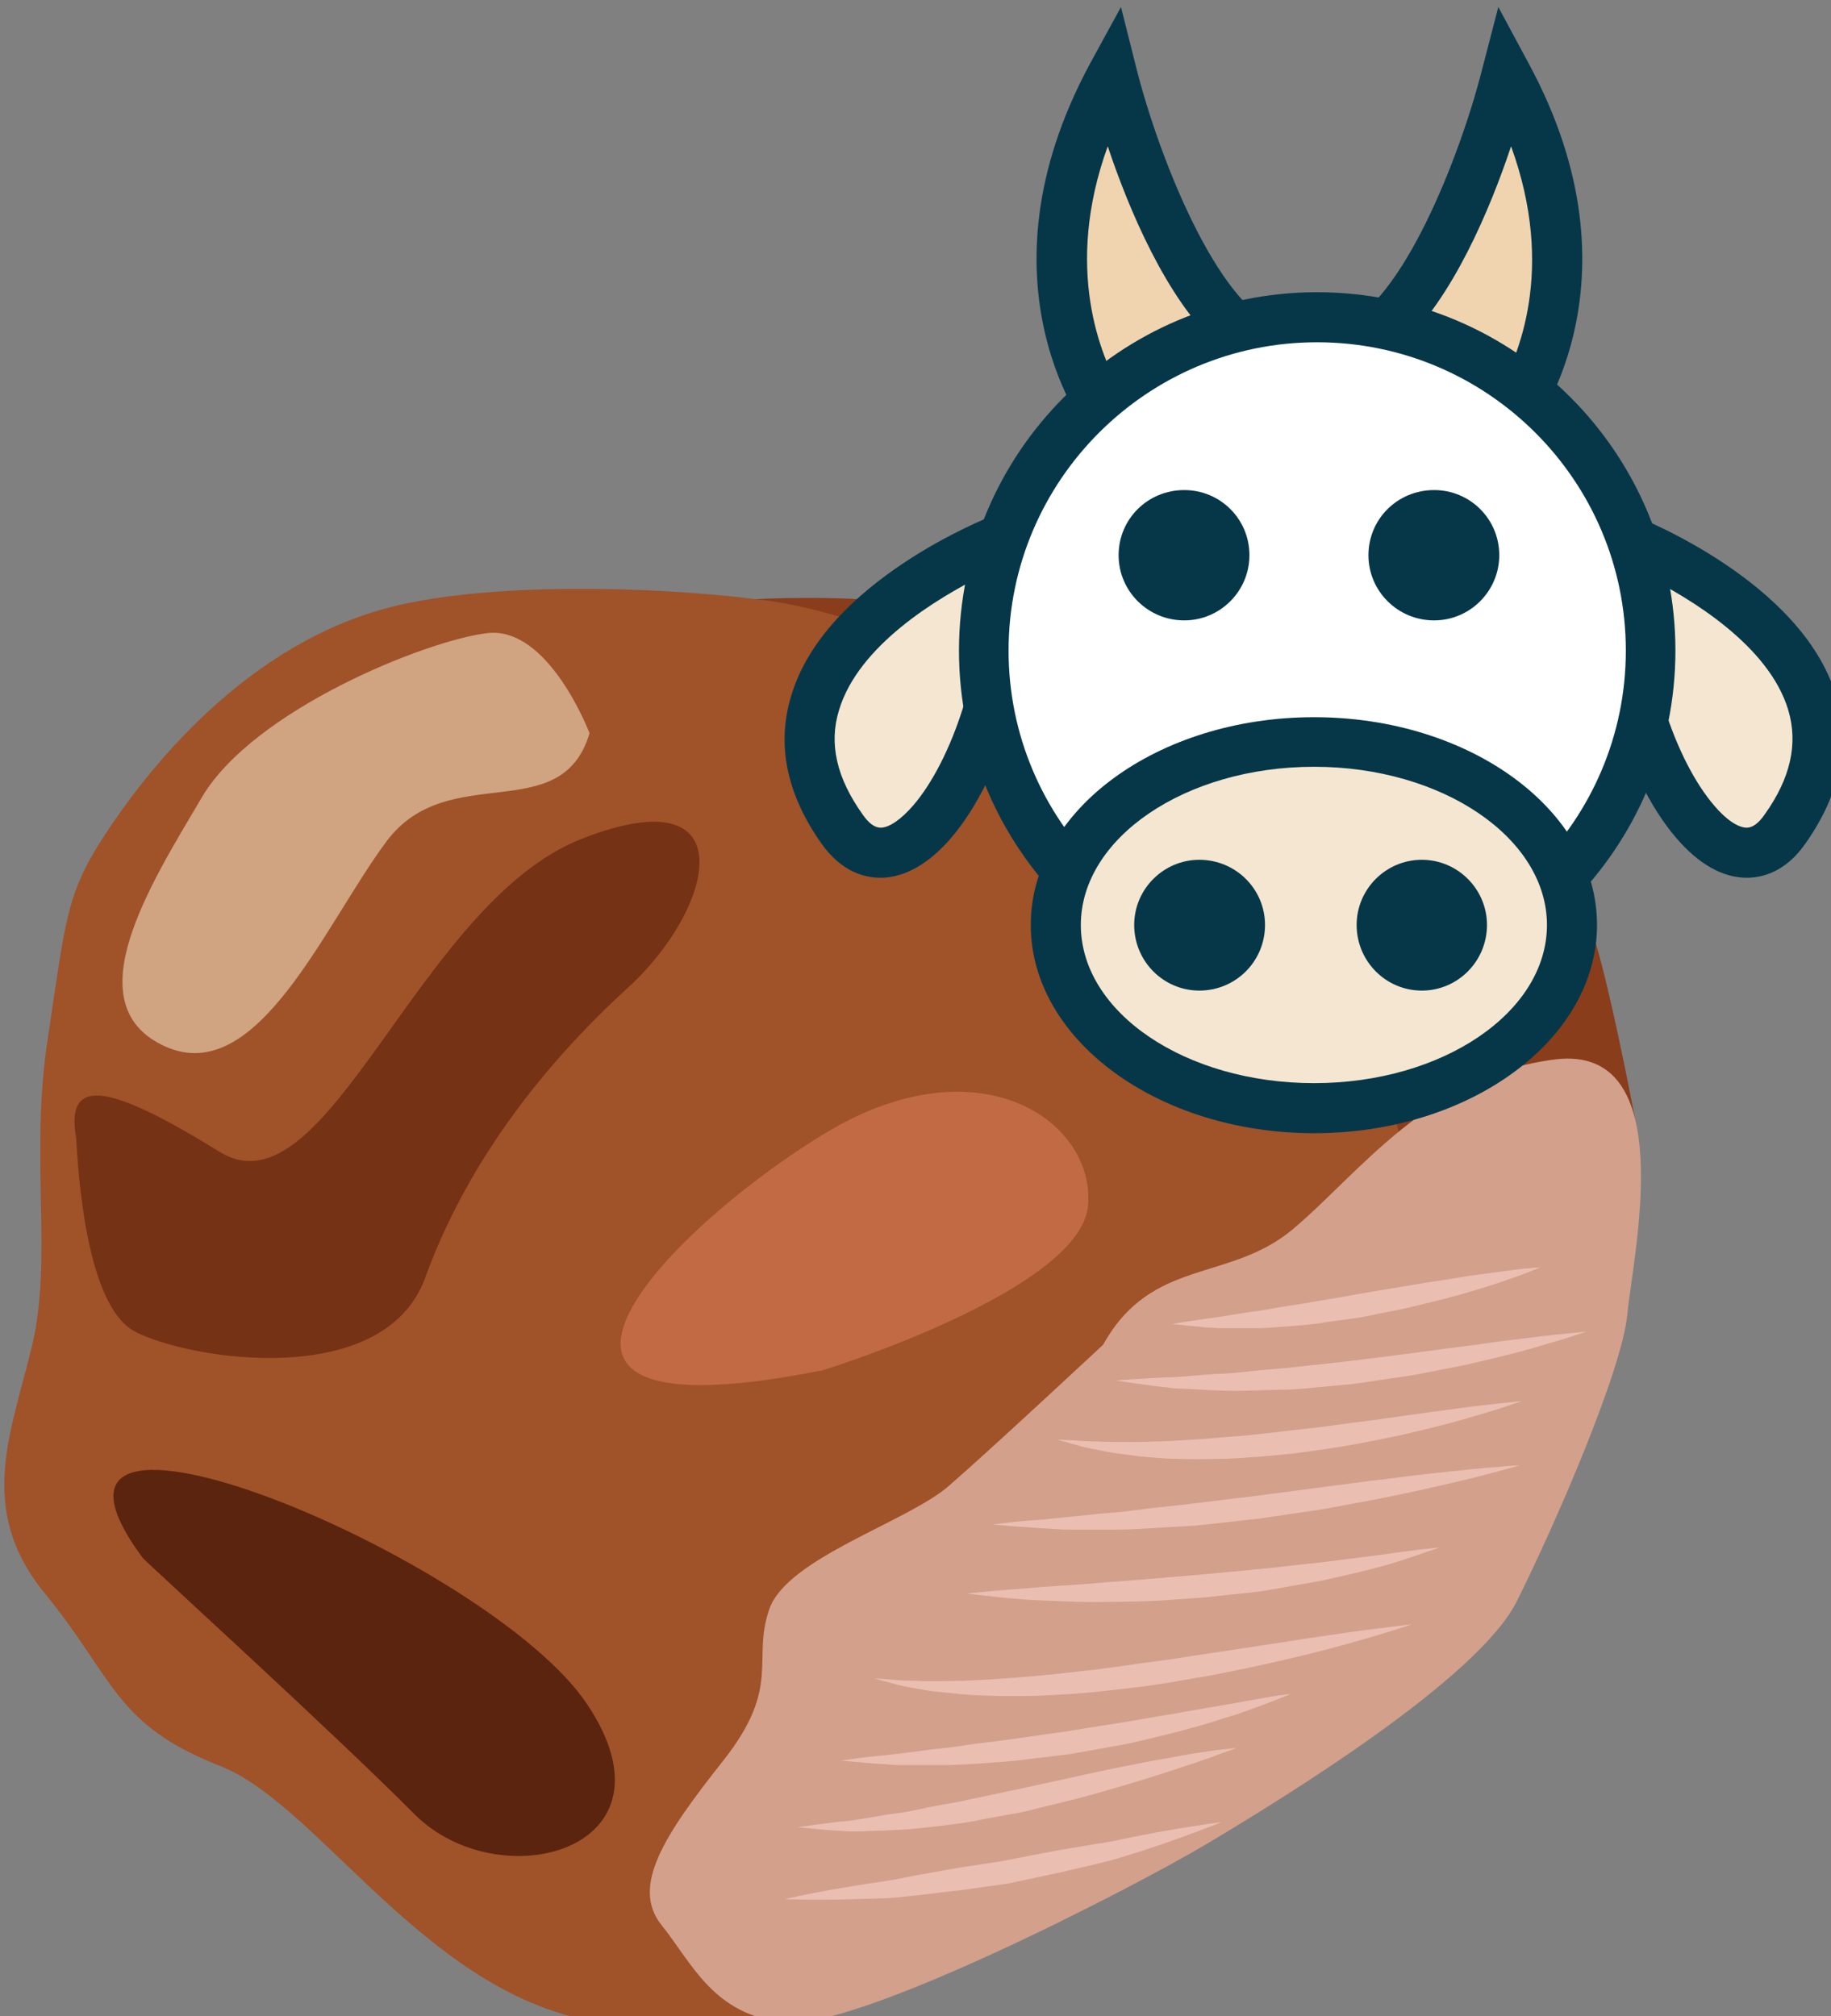
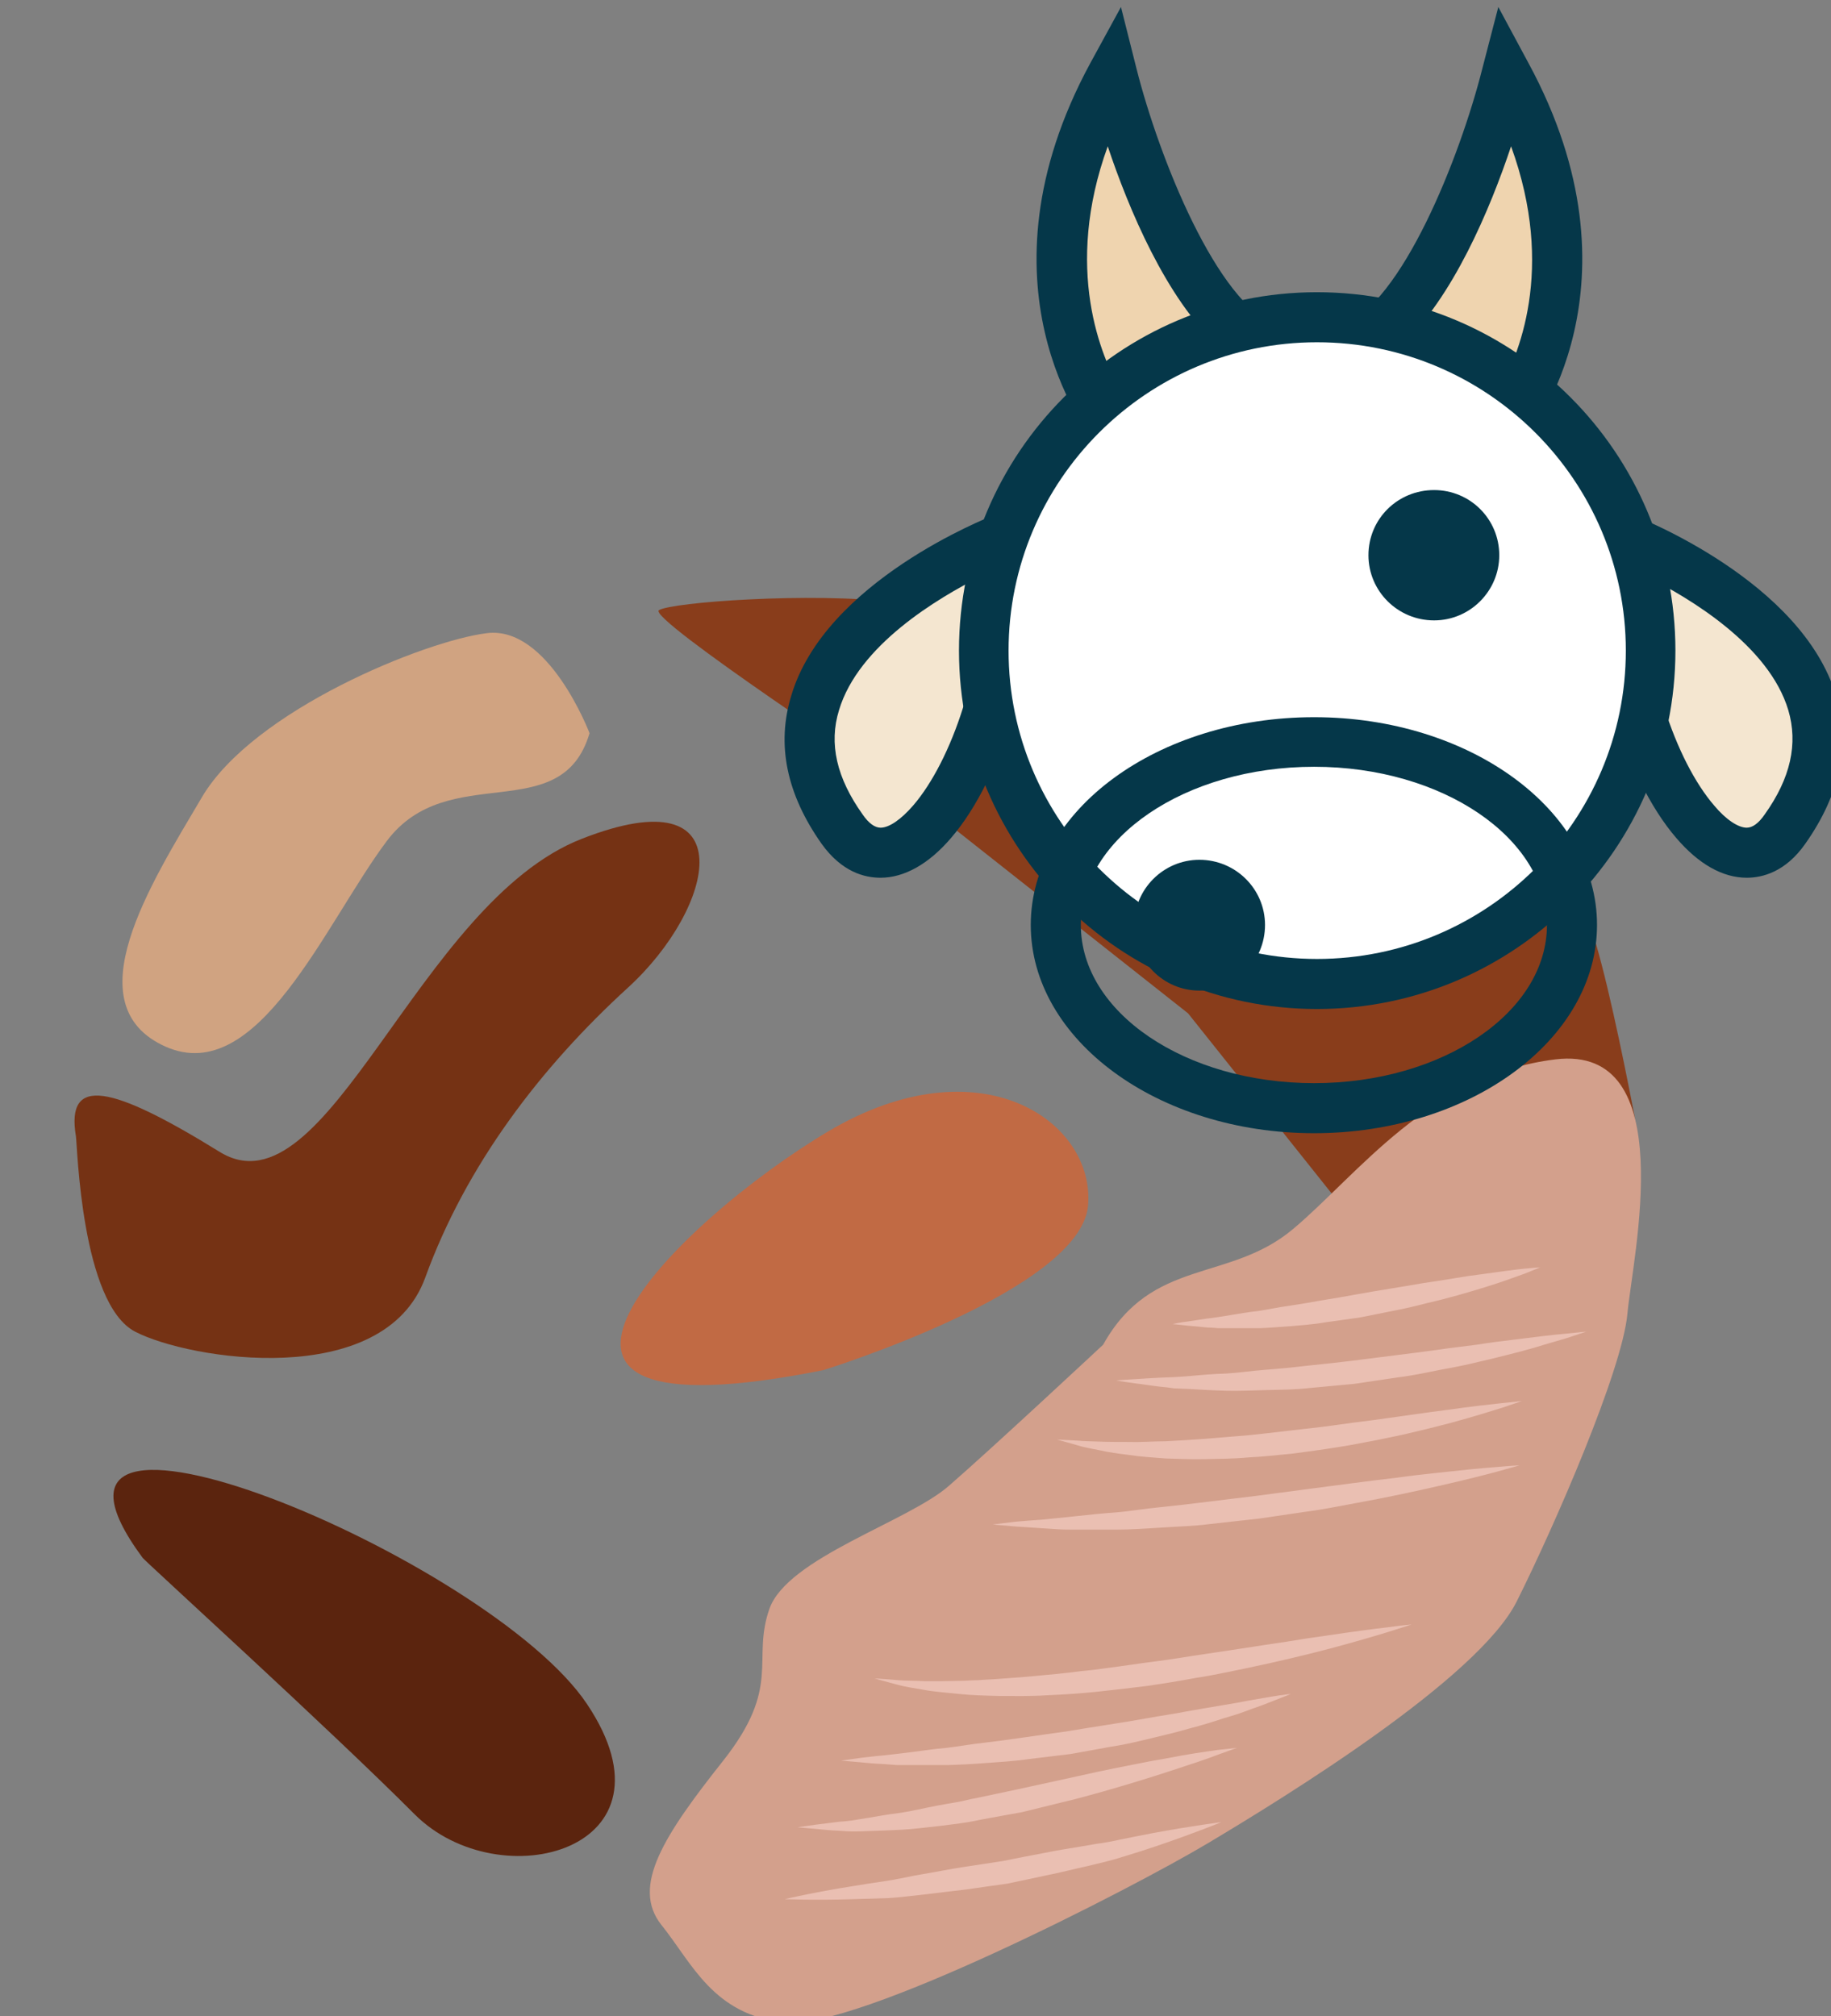
<svg xmlns="http://www.w3.org/2000/svg" xmlns:ns1="http://www.inkscape.org/namespaces/inkscape" xmlns:ns2="http://sodipodi.sourceforge.net/DTD/sodipodi-0.dtd" width="1411.417mm" height="1554.51mm" viewBox="0 0 1411.417 1554.51" version="1.1" id="svg8" ns1:version="0.92.4 (5da689c313, 2019-01-14)" ns2:docname="4737.svg">
  <rect x="0" y="0" width="1411.417" height="1554.51" fill="#808080" stroke="none" />
  <defs id="defs2">
    <style type="text/css" id="style2">
    .fil9 {fill:#053749;fill-rule:nonzero}
    .fil5 {fill:#5B240E;fill-rule:nonzero}
    .fil4 {fill:#753214;fill-rule:nonzero}
    .fil0 {fill:#893D1B;fill-rule:nonzero}
    .fil1 {fill:#A05229;fill-rule:nonzero}
    .fil6 {fill:#C16A44;fill-rule:nonzero}
    .fil3 {fill:#D0A381;fill-rule:nonzero}
    .fil2 {fill:#D3A08C;fill-rule:nonzero}
    .fil7 {fill:#EABFB2;fill-rule:nonzero}
    .fil8 {fill:#F9C7E1;fill-rule:nonzero}
    .fil11 {fill:#FCE6F3;fill-rule:nonzero}
    .fil10 {fill:#FFE3F4;fill-rule:nonzero}
   </style>
    <style type="text/css" id="style2-6">
    .fil8 {fill:#053749;fill-rule:nonzero}
    .fil5 {fill:#350000;fill-rule:nonzero}
    .fil6 {fill:#440000;fill-rule:nonzero}
    .fil1 {fill:#4F0000;fill-rule:nonzero}
    .fil3 {fill:#560000;fill-rule:nonzero}
    .fil0 {fill:#661300;fill-rule:nonzero}
    .fil2 {fill:#991A14;fill-rule:nonzero}
    .fil4 {fill:#EACAC3;fill-rule:nonzero}
    .fil7 {fill:#EFD4AF;fill-rule:nonzero}
    .fil9 {fill:#F4E6D0;fill-rule:nonzero}
    .fil10 {fill:white;fill-rule:nonzero}
   </style>
  </defs>
  <ns2:namedview id="base" pagecolor="#ffffff" bordercolor="#666666" borderopacity="1.0" ns1:pageopacity="0.0" ns1:pageshadow="2" ns1:zoom="0.0875" ns1:cx="1411.0349" ns1:cy="3506.5592" ns1:document-units="mm" ns1:current-layer="Vrstva_x0020_1-1" showgrid="false" ns1:window-width="1920" ns1:window-height="1051" ns1:window-x="-9" ns1:window-y="-9" ns1:window-maximized="1" />
  <g ns1:label="Vrstva 1" ns1:groupmode="layer" id="layer1" transform="translate(588.494,477.899)">
    <g transform="matrix(0.265,0,0,0.265,-2704.018,-3393.934)" id="Vrstva_x0020_1">
      <path d="m 12739,14258 c 0,0 -52,-276 -97,-448 -45,-172 -97,-329 -247,-434 -149,-104 -306,-313 -485,-351 -180,-37 -411,-134 -770,-194 -358,-60 -306,-45 -553,-75 -246,-30 -650,0 -687,23 -38,22 687,500 687,500 l 852,673 530,665 z" style="fill:#893d1b;fill-rule:nonzero" id="path7" class="fil0" ns1:connector-curvature="0" />
-       <path d="m 12089,14445 c -7,-23 -157,-673 -276,-792 -120,-120 -434,-411 -628,-516 -194,-104 -628,-343 -986,-388 -359,-45 -792,-45 -1054,15 -451,103 -747,500 -859,672 -112,172 -112,247 -164,590 -53,344 15,635 -45,890 -60,254 -165,478 37,724 202,247 202,381 508,501 307,119 643,740 1196,754 553,15 627,-82 769,-164 l 949,-1158 z" style="fill:#a05229;fill-rule:nonzero" id="path9" class="fil1" ns1:connector-curvature="0" />
      <path d="m 11192,14916 c 0,0 -328,306 -448,410 -119,105 -471,210 -523,359 -52,150 37,224 -134,441 -172,217 -269,366 -180,478 90,112 150,262 359,284 209,22 1009,-389 1233,-523 224,-134 784,-478 896,-702 112,-224 307,-673 322,-837 15,-165 157,-785 -210,-740 -366,45 -575,336 -762,493 -186,157 -411,82 -553,337 z" style="fill:#d3a08c;fill-rule:nonzero" id="path11" class="fil2" ns1:connector-curvature="0" />
      <path d="m 9698,13137 c 0,0 -119,-314 -299,-291 -179,22 -680,224 -829,478 -150,254 -374,605 -105,725 269,119 464,-359 643,-598 179,-239 508,-37 590,-314 z" style="fill:#d0a381;fill-rule:nonzero" id="path13" class="fil3" ns1:connector-curvature="0" />
      <path d="m 8204,14310 c 4,24 15,486 172,568 157,82 724,172 844,-157 119,-328 336,-612 590,-844 254,-232 344,-620 -134,-433 -478,186 -740,1105 -1054,911 -314,-194 -448,-224 -418,-45 z" style="fill:#753214;fill-rule:nonzero" id="path15" class="fil4" ns1:connector-curvature="0" />
      <path d="m 8398,15536 c 9,12 546,500 792,747 247,246 785,104 501,-321 -284,-426 -1741,-1032 -1293,-426 z" style="fill:#5b240e;fill-rule:nonzero" id="path17" class="fil5" ns1:connector-curvature="0" />
      <path d="m 10378,14990 c 0,0 747,-231 770,-478 22,-246 -314,-478 -755,-217 -441,262 -1098,912 -15,695 z" style="fill:#c16a44;fill-rule:nonzero" id="path19" class="fil6" ns1:connector-curvature="0" />
      <path d="m 11394,14856 c 0,0 17,-4 47,-8 14,-2 32,-5 53,-8 20,-2 43,-6 68,-10 25,-4 52,-9 81,-12 28,-4 58,-11 89,-15 32,-5 64,-10 96,-16 33,-5 66,-11 99,-17 66,-12 133,-22 195,-33 31,-5 62,-9 90,-14 29,-5 56,-9 81,-12 51,-7 93,-13 123,-16 29,-3 47,-4 47,-4 0,0 -16,7 -44,18 -28,10 -68,25 -117,40 -49,15 -106,32 -168,46 -31,8 -63,16 -96,22 -33,7 -66,13 -100,20 -33,5 -67,9 -100,14 -33,6 -67,8 -98,11 -32,2 -63,5 -93,6 -29,0 -57,0 -83,0 -13,0 -25,0 -37,0 -11,-1 -22,-2 -32,-2 -21,-2 -39,-4 -54,-5 -30,-3 -47,-5 -47,-5 z" style="fill:#eabfb2;fill-rule:nonzero" id="path21" class="fil7" ns1:connector-curvature="0" />
      <path d="m 11230,15020 c 0,0 21,-2 59,-4 19,-1 42,-3 68,-4 27,-1 57,-2 89,-5 32,-3 66,-6 103,-7 36,-2 75,-8 115,-11 40,-3 81,-7 123,-12 42,-4 85,-9 127,-14 85,-11 170,-21 250,-32 40,-6 78,-10 115,-15 36,-6 71,-10 103,-14 64,-8 118,-15 156,-18 37,-4 59,-6 59,-6 0,0 -20,7 -57,19 -18,5 -40,12 -65,19 -25,8 -54,16 -85,24 -32,8 -66,17 -102,25 -36,9 -75,17 -115,24 -40,8 -81,17 -123,22 -42,6 -85,13 -128,19 -43,4 -86,8 -129,12 -42,5 -85,5 -125,6 -41,1 -80,3 -118,2 -37,-1 -73,-3 -105,-5 -16,-1 -32,-1 -47,-2 -14,-2 -28,-4 -42,-5 -26,-3 -48,-7 -67,-9 -38,-5 -59,-9 -59,-9 z" style="fill:#eabfb2;fill-rule:nonzero" id="path23" class="fil7" ns1:connector-curvature="0" />
      <path d="m 11058,15192 c 0,0 21,1 59,3 19,2 41,2 67,3 26,1 55,1 87,1 31,1 66,-2 102,-2 36,-2 75,-4 114,-7 20,-2 40,-3 60,-5 20,-2 41,-3 62,-5 41,-4 83,-9 125,-14 42,-5 84,-9 126,-15 41,-6 82,-11 121,-16 80,-11 153,-22 217,-30 63,-9 116,-15 154,-19 37,-4 58,-6 58,-6 0,0 -20,7 -56,19 -35,11 -87,27 -149,44 -31,8 -65,17 -100,25 -36,9 -74,17 -114,25 -39,7 -80,16 -122,22 -42,7 -84,12 -127,18 -43,4 -86,9 -128,11 -42,4 -84,4 -125,5 -40,1 -79,-1 -116,-2 -37,-3 -72,-5 -104,-10 -33,-4 -62,-8 -88,-14 -26,-5 -48,-9 -66,-15 -36,-10 -57,-16 -57,-16 z" style="fill:#eabfb2;fill-rule:nonzero" id="path25" class="fil7" ns1:connector-curvature="0" />
      <path d="m 10871,15439 c 0,0 24,-3 66,-8 22,-2 47,-4 77,-6 29,-3 62,-6 98,-10 36,-4 75,-8 116,-11 40,-3 84,-11 128,-15 90,-9 185,-22 280,-33 96,-13 191,-25 281,-37 44,-6 88,-11 129,-16 41,-6 80,-10 116,-14 72,-8 132,-14 174,-17 43,-4 67,-5 67,-5 0,0 -23,7 -64,18 -41,11 -100,26 -171,42 -70,16 -153,34 -242,50 -45,8 -91,18 -138,24 -47,7 -95,14 -143,21 -48,5 -96,11 -144,16 -47,6 -94,7 -139,10 -46,3 -90,6 -131,6 -42,0 -82,0 -118,0 -18,0 -36,0 -52,-1 -17,-1 -33,-2 -47,-3 -30,-2 -55,-4 -76,-5 -43,-4 -67,-6 -67,-6 z" style="fill:#eabfb2;fill-rule:nonzero" id="path27" class="fil7" ns1:connector-curvature="0" />
-       <path d="m 10796,15640 c 0,0 22,-2 60,-6 38,-4 92,-7 157,-13 32,-2 67,-5 104,-7 37,-2 76,-7 116,-9 81,-6 167,-14 252,-21 43,-4 86,-8 128,-12 42,-4 84,-8 124,-13 40,-5 79,-8 116,-13 36,-5 71,-9 103,-13 32,-4 62,-8 88,-12 26,-3 49,-6 68,-9 37,-4 59,-6 59,-6 0,0 -20,7 -56,19 -18,6 -40,14 -66,22 -12,4 -26,8 -40,12 -14,4 -30,8 -46,12 -31,8 -66,16 -102,24 -37,9 -76,15 -116,22 -40,7 -82,16 -124,20 -43,4 -86,9 -130,14 -43,3 -87,6 -129,9 -43,3 -85,3 -126,4 -41,0 -80,1 -118,0 -37,-1 -72,-3 -105,-4 -33,-1 -62,-4 -89,-6 -26,-2 -49,-5 -68,-7 -38,-4 -60,-7 -60,-7 z" style="fill:#eabfb2;fill-rule:nonzero" id="path29" class="fil7" ns1:connector-curvature="0" />
+       <path d="m 10796,15640 z" style="fill:#eabfb2;fill-rule:nonzero" id="path29" class="fil7" ns1:connector-curvature="0" />
      <path d="m 10527,15887 c 0,0 25,1 68,5 22,2 48,1 78,3 15,0 30,0 47,0 17,0 35,-1 53,-1 18,0 37,-2 57,-2 20,-2 40,-2 61,-4 42,-3 86,-6 132,-11 23,-2 46,-4 70,-7 23,-3 47,-6 71,-8 48,-6 96,-13 145,-20 48,-6 97,-13 145,-21 47,-7 95,-14 140,-21 46,-7 90,-14 132,-20 41,-7 81,-13 118,-18 73,-11 134,-19 177,-24 43,-6 68,-8 68,-8 0,0 -94,32 -237,70 -72,19 -156,39 -247,58 -46,9 -93,20 -141,27 -48,9 -97,17 -146,24 -49,6 -99,12 -147,17 -49,5 -97,8 -144,10 -46,3 -92,2 -134,2 -43,-1 -84,-2 -121,-6 -37,-4 -71,-6 -102,-12 -30,-5 -56,-9 -77,-15 -42,-11 -66,-18 -66,-18 z" style="fill:#eabfb2;fill-rule:nonzero" id="path31" class="fil7" ns1:connector-curvature="0" />
      <path d="m 10430,16126 c 0,0 21,-3 57,-8 18,-2 40,-5 65,-7 26,-3 54,-6 85,-10 30,-4 64,-9 99,-12 35,-4 72,-11 110,-15 77,-9 158,-22 240,-33 81,-14 162,-25 238,-39 38,-7 76,-12 110,-19 35,-6 68,-12 99,-17 31,-5 59,-10 84,-15 24,-4 46,-8 64,-11 36,-6 57,-8 57,-8 0,0 -19,8 -53,21 -17,7 -38,15 -62,23 -12,5 -25,9 -38,14 -14,4 -28,9 -43,13 -30,10 -62,20 -97,29 -34,10 -71,19 -109,28 -38,9 -77,19 -118,25 -40,7 -81,15 -122,22 -42,5 -83,10 -124,15 -40,6 -81,8 -120,11 -39,3 -77,5 -113,6 -36,0 -70,0 -101,0 -16,0 -31,0 -45,0 -14,-1 -27,-2 -40,-3 -25,-1 -47,-3 -66,-5 -36,-3 -57,-5 -57,-5 z" style="fill:#eabfb2;fill-rule:nonzero" id="path33" class="fil7" ns1:connector-curvature="0" />
      <path d="m 10303,16320 c 0,0 21,-3 56,-8 18,-2 39,-5 64,-8 13,-1 26,-2 40,-4 13,-2 28,-5 43,-7 29,-5 62,-11 96,-15 34,-5 70,-14 107,-21 18,-3 37,-7 57,-10 19,-3 38,-9 57,-12 39,-8 79,-17 118,-25 80,-17 159,-35 233,-51 37,-8 73,-15 108,-22 34,-7 67,-13 97,-18 60,-12 111,-19 146,-24 36,-4 56,-6 56,-6 0,0 -19,7 -53,19 -33,13 -82,29 -140,48 -58,19 -126,40 -200,61 -37,10 -74,21 -114,30 -39,10 -79,19 -118,29 -41,7 -81,15 -121,22 -39,9 -79,13 -117,18 -38,4 -75,9 -110,11 -36,2 -70,3 -100,4 -16,1 -31,1 -45,1 -14,0 -27,-1 -39,-2 -25,-1 -47,-3 -65,-5 -35,-3 -56,-5 -56,-5 z" style="fill:#eabfb2;fill-rule:nonzero" id="path35" class="fil7" ns1:connector-curvature="0" />
      <path d="m 10266,16529 c 0,0 79,-19 199,-38 30,-5 62,-10 97,-15 34,-5 70,-14 107,-20 37,-6 75,-14 114,-20 39,-6 79,-12 118,-18 40,-8 79,-16 118,-23 39,-8 77,-14 114,-20 19,-3 37,-7 55,-9 18,-3 36,-6 52,-10 34,-7 66,-13 96,-19 119,-22 200,-32 200,-32 0,0 -75,31 -190,70 -29,10 -61,20 -94,30 -33,11 -69,19 -106,28 -37,8 -75,18 -115,26 -39,8 -78,17 -118,25 -41,6 -81,11 -120,17 -40,5 -79,9 -117,14 -38,4 -75,9 -109,11 -35,1 -68,2 -98,3 -122,4 -203,0 -203,0 z" style="fill:#eabfb2;fill-rule:nonzero" id="path37" class="fil7" ns1:connector-curvature="0" />
    </g>
    <g transform="matrix(0.265,0,0,0.265,-4768.683,-3905.698)" id="Vrstva_x0020_1-1">
      <path d="m 19010.303,14168.495 c 0,0 -329.702,-405.261 0,-1013.838 0,0 177.216,696.498 456.09,798.157 z" style="fill:#efd4af;fill-rule:nonzero;stroke-width:1.374" id="path31-3" class="fil7" ns1:connector-curvature="0" />
      <path d="m 18996.565,13360.721 c -129.132,355.805 -19.232,614.072 39.84,714.358 l 281.621,-133.256 c -151.113,-137.376 -261.015,-399.765 -321.461,-581.102 z m -6.868,897.068 -35.718,-43.961 c -15.111,-17.858 -357.178,-450.594 -8.243,-1094.89 l 89.296,-163.478 45.333,179.964 c 64.567,255.519 233.54,684.134 410.756,748.701 l 163.478,60.446 z" style="fill:#053749;fill-rule:nonzero;stroke-width:1.374" id="path33-4" class="fil8" ns1:connector-curvature="0" />
      <path d="m 20156.022,14168.495 c 0,0 329.704,-405.261 0,-1013.838 0,0 -177.214,696.498 -456.089,798.157 z" style="fill:#efd4af;fill-rule:nonzero;stroke-width:1.374" id="path35-0" class="fil7" ns1:connector-curvature="0" />
      <path d="m 19848.3,13941.823 282.995,134.629 c 59.072,-101.659 168.973,-357.178 38.465,-715.731 -60.446,181.337 -170.346,443.726 -321.46,581.102 z m 328.33,315.966 -664.902,-313.218 163.478,-60.446 c 177.214,-64.567 346.189,-493.182 410.754,-748.701 l 46.708,-179.964 87.921,163.478 c 348.937,644.296 6.87,1077.032 -8.241,1094.89 z" style="fill:#053749;fill-rule:nonzero;stroke-width:1.374" id="path37-9" class="fil8" ns1:connector-curvature="0" />
      <path d="m 18691.59,14502.319 c 0,0 -837.996,322.834 -467.08,844.865 197.821,278.875 542.637,-347.562 467.08,-844.865 z" style="fill:#f4e6d0;fill-rule:nonzero;stroke-width:1.374" id="path39-2" class="fil9" ns1:connector-curvature="0" />
      <path d="m 18629.771,14610.846 c -129.135,64.567 -358.553,201.944 -414.877,390.15 -30.224,97.537 -6.87,197.821 68.689,303.602 17.857,26.1 35.716,38.465 52.202,38.465 24.727,0 59.071,-23.354 94.789,-64.568 111.276,-129.132 208.813,-406.634 199.197,-667.649 z m -293.986,877.835 v 0 c -46.708,0 -112.648,-16.484 -171.721,-98.91 -101.659,-144.246 -131.881,-288.491 -87.921,-431.362 98.911,-332.45 570.112,-516.536 589.345,-524.779 l 85.175,-31.595 13.737,89.294 c 49.455,331.078 -74.183,708.863 -223.923,881.957 -64.568,75.557 -136.003,115.395 -204.692,115.395 z" style="fill:#053749;fill-rule:nonzero;stroke-width:1.374" id="path41-0" class="fil8" ns1:connector-curvature="0" />
      <path d="m 20498.091,14502.319 c 0,0 837.996,322.834 468.453,844.865 -197.821,278.875 -544.01,-347.562 -468.453,-844.865 z" style="fill:#f4e6d0;fill-rule:nonzero;stroke-width:1.374" id="path43-3" class="fil9" ns1:connector-curvature="0" />
      <path d="m 20561.283,14610.846 c -9.616,261.015 87.921,538.517 199.197,667.649 34.343,41.214 70.062,64.568 94.789,64.568 16.486,0 34.345,-12.365 52.202,-38.465 75.559,-105.781 97.538,-206.065 68.689,-303.602 -56.324,-188.206 -285.742,-325.583 -414.877,-390.15 z m 293.986,877.835 c -70.062,0 -140.124,-39.838 -204.692,-115.395 -149.74,-173.094 -274.751,-550.879 -223.923,-881.957 l 13.738,-89.294 83.799,31.595 c 20.608,8.243 490.434,192.329 590.72,524.779 42.587,142.871 12.363,287.116 -89.294,431.362 -57.7,82.426 -125.013,98.91 -170.348,98.91 z" style="fill:#053749;fill-rule:nonzero;stroke-width:1.374" id="path45-4" class="fil8" ns1:connector-curvature="0" />
      <path d="m 20575.021,14827.901 c 0,535.769 -434.11,969.877 -969.877,969.877 -534.395,0 -969.878,-434.108 -969.878,-969.877 0,-535.768 435.483,-969.878 969.878,-969.878 535.767,0 969.877,434.11 969.877,969.878 z" style="fill:#ffffff;fill-rule:nonzero;stroke-width:1.374" id="path47-3" class="fil10" ns1:connector-curvature="0" />
      <path d="m 19605.144,13930.833 c -494.555,0 -897.068,402.513 -897.068,897.068 0,494.556 402.513,897.069 897.068,897.069 495.929,0 898.442,-402.513 898.442,-897.069 0,-494.555 -402.513,-897.068 -898.442,-897.068 z m 0,1939.755 c -574.233,0 -1041.313,-468.453 -1041.313,-1042.687 0,-575.606 467.08,-1042.686 1041.313,-1042.686 575.607,0 1042.687,467.08 1042.687,1042.686 0,574.234 -467.08,1042.687 -1042.687,1042.687 z" style="fill:#053749;fill-rule:nonzero;stroke-width:1.374" id="path49-7" class="fil8" ns1:connector-curvature="0" />
-       <path d="m 20346.976,15626.059 c 0,293.986 -335.198,533.02 -750.075,533.02 -414.877,0 -751.449,-239.034 -751.449,-533.02 0,-293.986 336.572,-531.647 751.449,-531.647 414.877,0 750.075,237.661 750.075,531.647 z" style="fill:#f4e6d0;fill-rule:nonzero;stroke-width:1.374" id="path51-1" class="fil9" ns1:connector-curvature="0" />
      <path d="m 19596.901,15165.847 c -375.037,0 -678.639,207.439 -678.639,460.212 0,254.146 303.602,460.21 678.639,460.21 373.664,0 677.266,-206.064 677.266,-460.21 0,-252.773 -303.602,-460.212 -677.266,-460.212 z m 0,1066.041 c -454.717,0 -824.26,-272.005 -824.26,-605.829 0,-333.826 369.543,-604.458 824.26,-604.458 453.342,0 822.885,270.632 822.885,604.458 0,333.824 -369.543,605.829 -822.885,605.829 z" style="fill:#053749;fill-rule:nonzero;stroke-width:1.374" id="path53-9" class="fil8" ns1:connector-curvature="0" />
      <path d="m 19454.029,15626.059 c 0,105.779 -85.173,190.953 -190.954,190.953 -104.405,0 -189.578,-85.174 -189.578,-190.953 0,-104.407 85.173,-189.58 189.578,-189.58 105.781,0 190.954,85.173 190.954,189.58 z" style="fill:#053749;fill-rule:nonzero;stroke-width:1.374" id="path55-7" class="fil8" ns1:connector-curvature="0" />
-       <path d="m 20099.698,15626.059 c 0,105.779 -85.173,190.953 -189.579,190.953 -104.407,0 -189.58,-85.174 -189.58,-190.953 0,-104.407 85.173,-189.58 189.58,-189.58 104.406,0 189.579,85.173 189.579,189.58 z" style="fill:#053749;fill-rule:nonzero;stroke-width:1.374" id="path57-3" class="fil8" ns1:connector-curvature="0" />
-       <path d="m 19408.696,14550.4 c 0,104.407 -85.175,189.58 -189.58,189.58 -105.781,0 -190.954,-85.173 -190.954,-189.58 0,-105.779 85.173,-189.579 190.954,-189.579 104.405,0 189.58,83.8 189.58,189.579 z" style="fill:#053749;fill-rule:nonzero;stroke-width:1.374" id="path59-4" class="fil8" ns1:connector-curvature="0" />
      <path d="m 20135.416,14550.4 c 0,104.407 -85.173,189.58 -189.58,189.58 -105.779,0 -190.952,-85.173 -190.952,-189.58 0,-105.779 85.173,-189.579 190.952,-189.579 104.407,0 189.58,83.8 189.58,189.579 z" style="fill:#053749;fill-rule:nonzero;stroke-width:1.374" id="path61-0" class="fil8" ns1:connector-curvature="0" />
    </g>
  </g>
</svg>